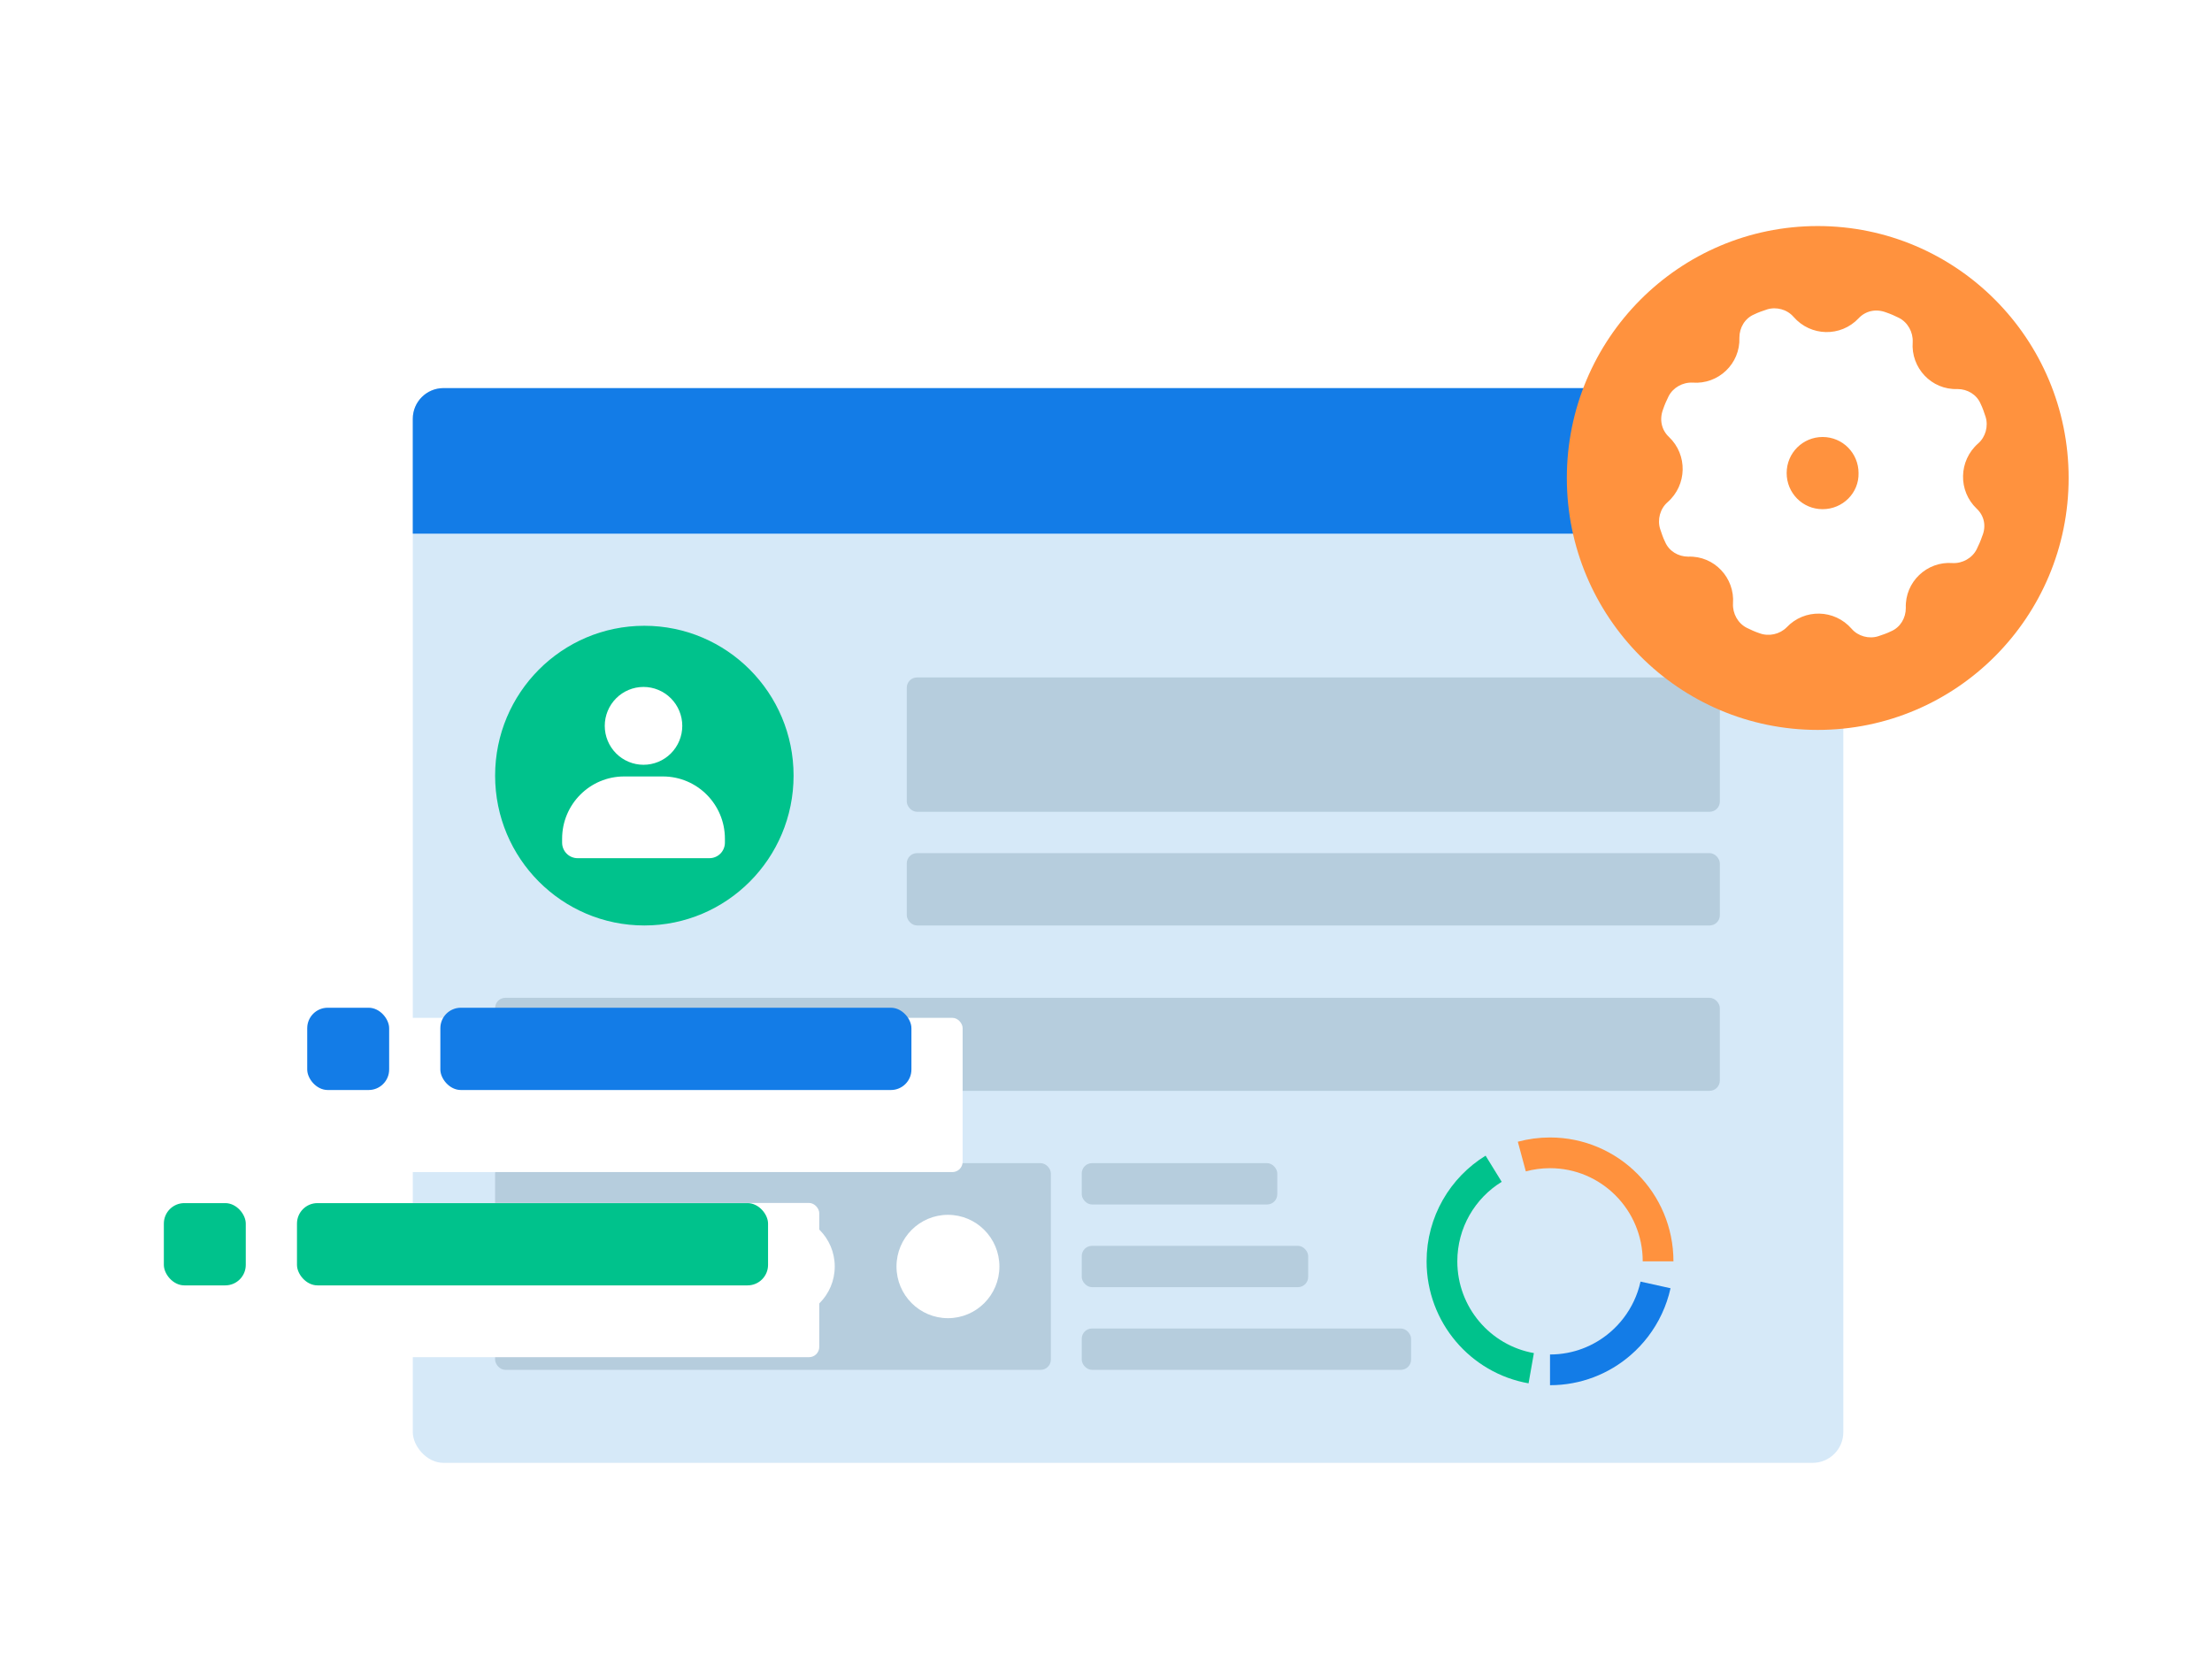
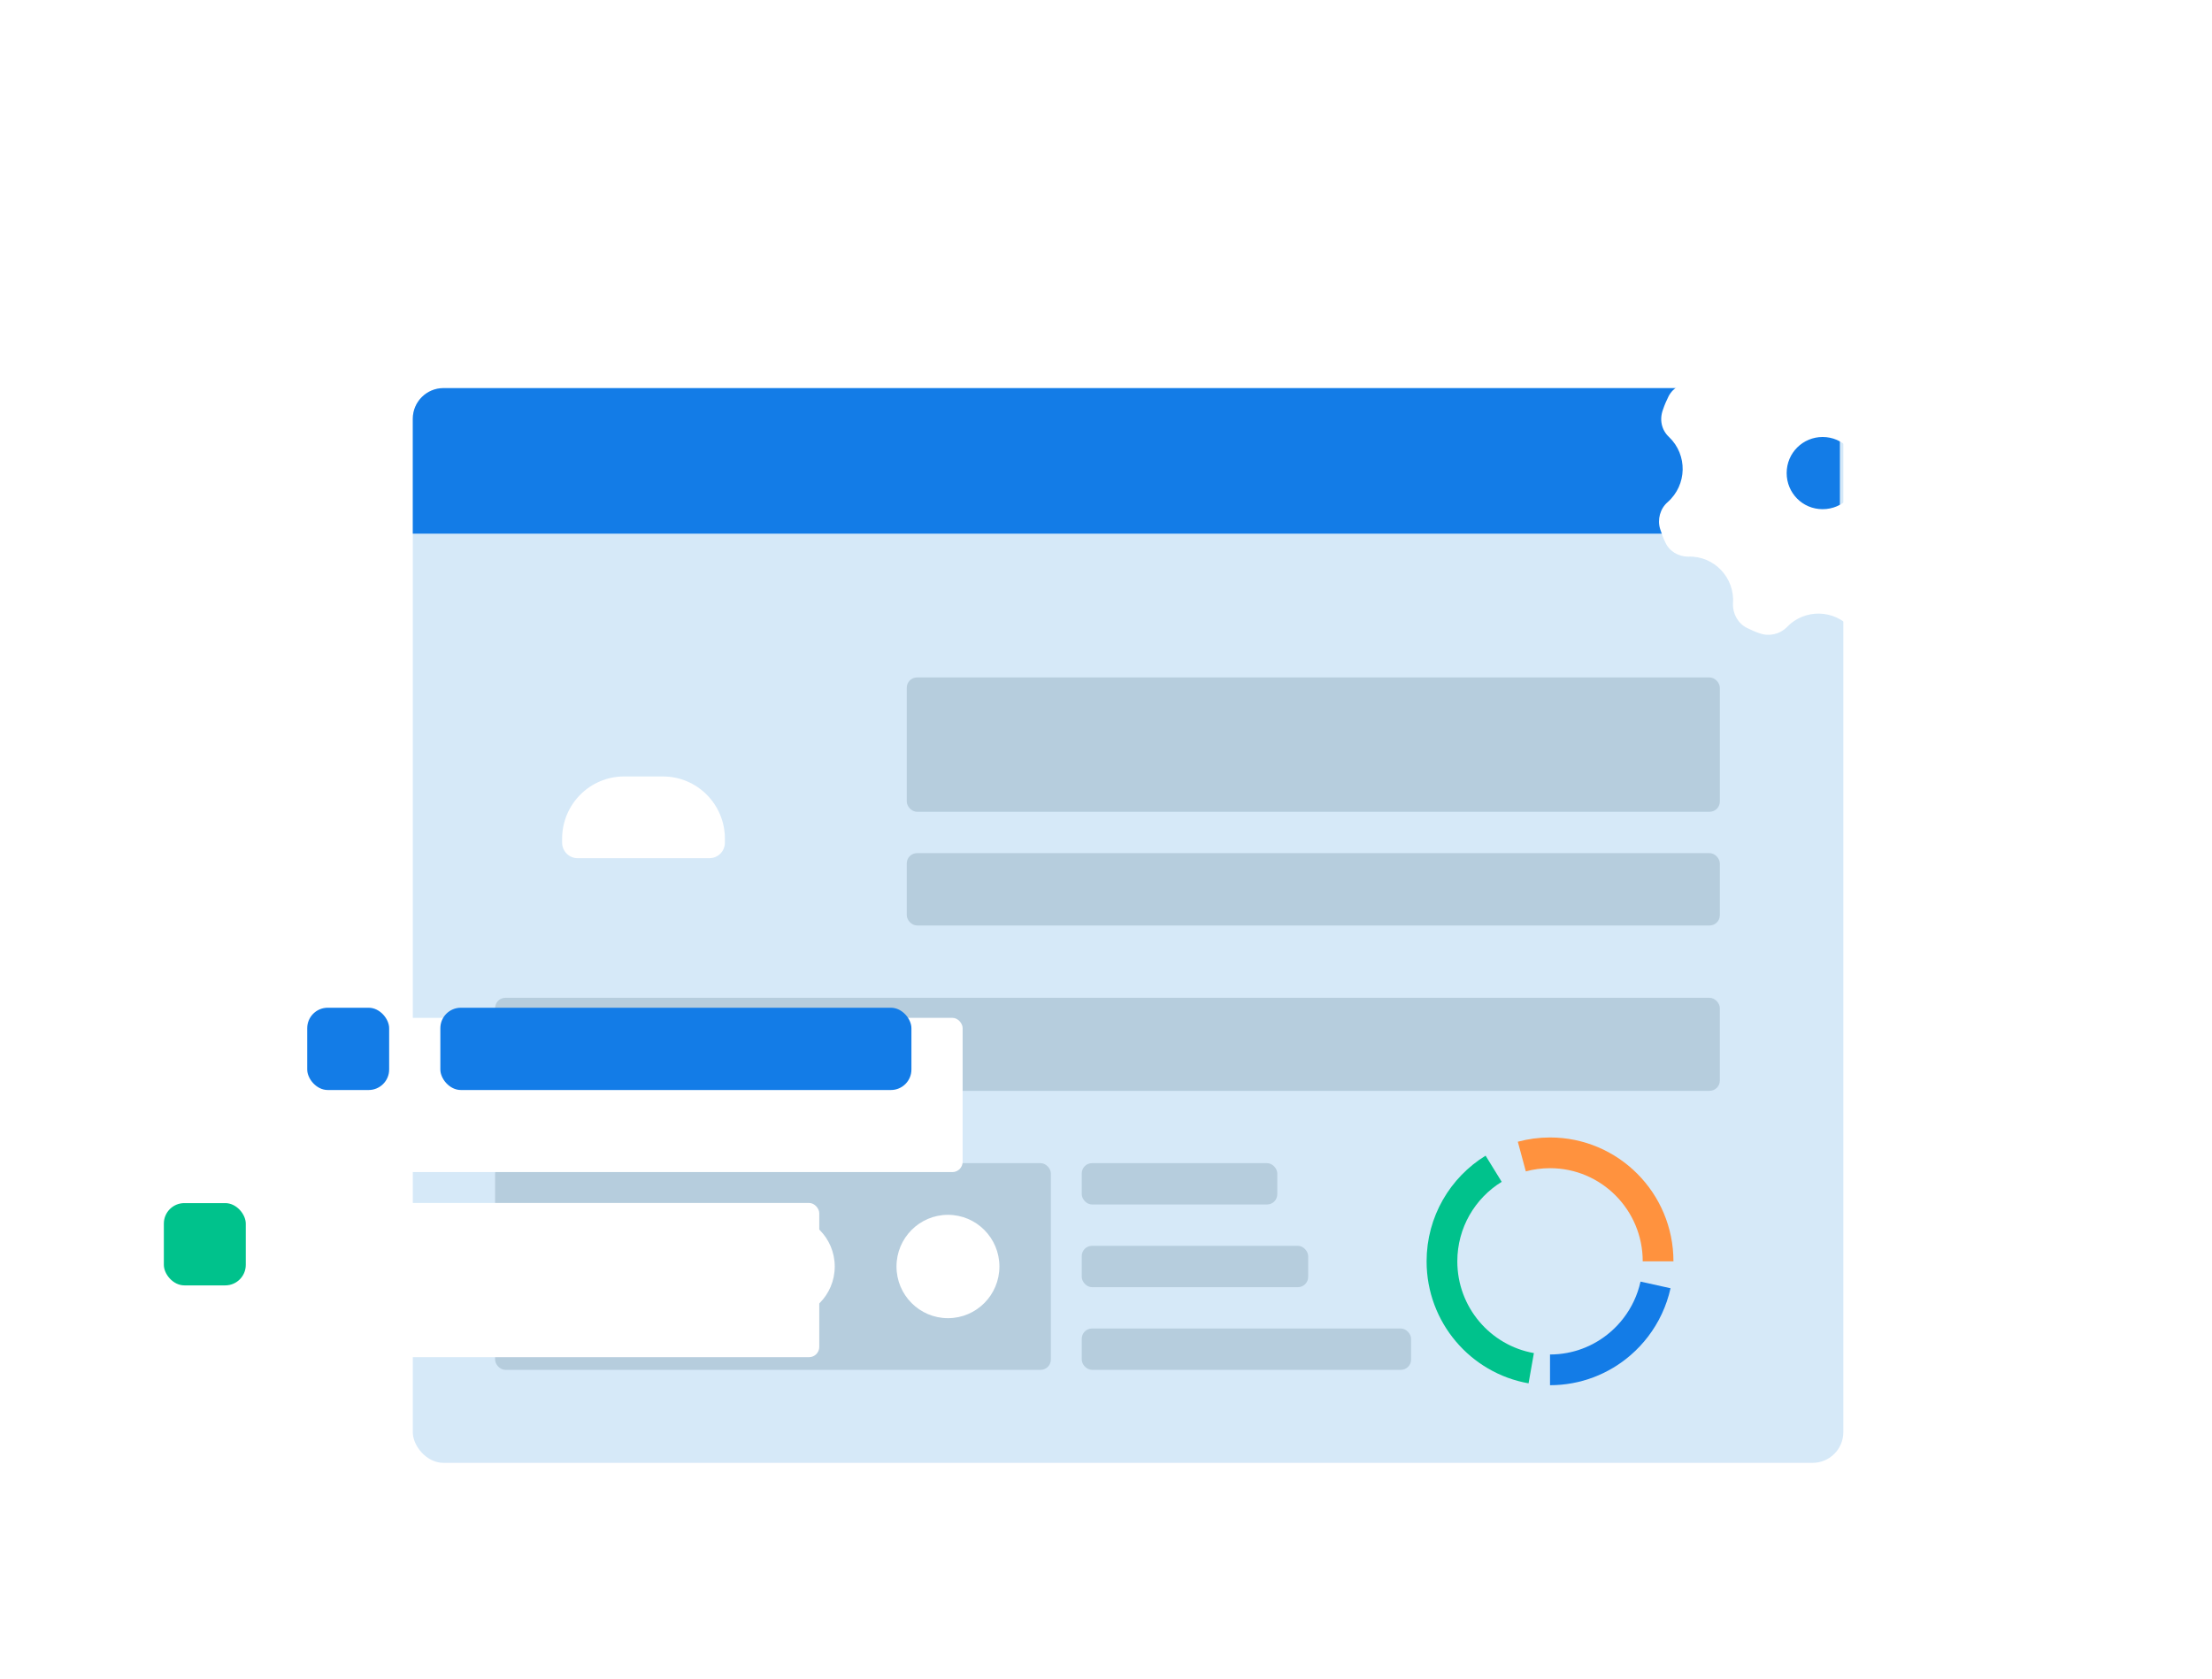
<svg xmlns="http://www.w3.org/2000/svg" width="216" height="164" viewBox="0 0 216 164" fill="none">
  <rect x="40.308" y="37.905" width="139.692" height="104.971" rx="3" fill="#D6E9F8" />
  <path d="M40.308 40.905C40.308 39.248 41.651 37.905 43.308 37.905H176.665C178.322 37.905 179.665 39.248 179.665 40.905V52.12H40.308V40.905Z" fill="#137CE7" />
  <rect x="88.547" y="66.166" width="79.394" height="13.121" rx="1" fill="#B6CDDD" />
  <rect x="88.547" y="83.325" width="79.394" height="7.065" rx="1" fill="#B6CDDD" />
  <rect x="105.632" y="113.605" width="19.095" height="4.037" rx="1" fill="#B6CDDD" />
  <rect x="105.632" y="121.68" width="22.11" height="4.037" rx="1" fill="#B6CDDD" />
  <rect x="105.632" y="129.755" width="32.159" height="4.037" rx="1" fill="#B6CDDD" />
  <rect x="48.347" y="97.456" width="119.593" height="9.084" rx="1" fill="#B6CDDD" />
  <rect x="48.347" y="113.605" width="54.269" height="20.187" rx="1" fill="#B6CDDD" />
-   <ellipse cx="62.92" cy="75.755" rx="14.572" ry="14.635" fill="#00C28C" />
-   <path d="M59.054 70.895C59.054 71.903 59.453 72.87 60.162 73.583C60.872 74.296 61.835 74.696 62.839 74.696C63.843 74.696 64.805 74.296 65.515 73.583C66.225 72.87 66.624 71.903 66.624 70.895C66.624 69.886 66.225 68.92 65.515 68.207C64.805 67.494 63.843 67.093 62.839 67.093C61.835 67.093 60.872 67.494 60.162 68.207C59.453 68.92 59.054 69.886 59.054 70.895Z" fill="white" />
  <path d="M60.946 75.836H64.731C68.076 75.836 70.787 78.559 70.787 81.919V82.299C70.787 82.702 70.628 83.089 70.344 83.374C70.06 83.659 69.675 83.819 69.273 83.819H56.404C56.003 83.819 55.617 83.659 55.334 83.374C55.05 83.089 54.89 82.702 54.89 82.299V81.919C54.89 78.559 57.601 75.836 60.946 75.836Z" fill="white" />
  <ellipse cx="60.407" cy="123.699" rx="5.025" ry="5.047" fill="white" />
  <ellipse cx="76.487" cy="123.699" rx="5.025" ry="5.047" fill="white" />
  <ellipse cx="92.567" cy="123.699" rx="5.025" ry="5.047" fill="white" />
  <path d="M151.358 133.792C153.988 133.792 156.393 132.826 158.24 131.228C158.789 130.754 159.289 130.223 159.731 129.645C160.653 128.441 161.322 127.032 161.661 125.498" stroke="#137CE7" stroke-width="3" />
  <path d="M161.911 123.194C161.911 117.341 157.186 112.596 151.358 112.596C150.406 112.596 149.483 112.723 148.605 112.96" stroke="#FF923E" stroke-width="3" />
  <path d="M145.853 114.151C142.826 116.014 140.806 119.367 140.806 123.194C140.806 128.418 144.57 132.76 149.523 133.632" stroke="#00C28C" stroke-width="3" />
  <g filter="url(#filter0_d_124_64)">
    <rect x="24" y="95.412" width="70" height="15.065" rx="1" fill="white" />
  </g>
  <rect x="30" y="98.425" width="8" height="8.035" rx="2" fill="#137CE7" />
  <rect x="43" y="98.425" width="46" height="8.035" rx="2" fill="#137CE7" />
  <g filter="url(#filter1_d_124_64)">
    <rect x="10" y="113.49" width="70" height="15.065" rx="1" fill="white" />
  </g>
  <rect x="16" y="117.507" width="8" height="8.035" rx="2" fill="#00C28C" />
-   <rect x="29" y="117.507" width="46" height="8.035" rx="2" fill="#00C28C" />
  <g filter="url(#filter2_d_124_64)">
-     <ellipse cx="177.5" cy="42.684" rx="24.5" ry="24.606" fill="#FF923E" />
-     <path d="M193.024 45.683C191.197 43.945 191.245 40.999 193.168 39.309C193.889 38.681 194.178 37.619 193.889 36.702C193.745 36.267 193.601 35.833 193.409 35.446C193.024 34.529 192.111 33.998 191.149 33.998C188.601 34.094 186.582 31.922 186.774 29.411C186.822 28.445 186.293 27.479 185.428 27.045C185.043 26.852 184.611 26.658 184.178 26.514C183.168 26.127 182.159 26.369 181.486 27.093C179.755 28.928 176.822 28.88 175.139 26.948C174.514 26.224 173.457 25.934 172.543 26.224C172.111 26.369 171.678 26.514 171.293 26.707C170.38 27.093 169.851 28.01 169.851 28.976C169.947 31.535 167.784 33.563 165.284 33.37C164.322 33.322 163.361 33.853 162.928 34.722C162.736 35.108 162.543 35.543 162.399 35.977C162.014 36.992 162.255 38.005 162.976 38.681C164.803 40.42 164.755 43.365 162.832 45.055C162.111 45.683 161.822 46.745 162.111 47.663C162.255 48.097 162.399 48.532 162.591 48.918C162.976 49.835 163.889 50.367 164.851 50.367C167.399 50.27 169.418 52.443 169.226 54.954C169.178 55.919 169.707 56.885 170.572 57.32C170.957 57.513 171.389 57.706 171.822 57.851C172.736 58.189 173.793 57.947 174.466 57.271C176.197 55.437 179.13 55.485 180.813 57.416C181.438 58.141 182.495 58.43 183.409 58.141C183.841 57.996 184.274 57.851 184.659 57.658C185.572 57.271 186.101 56.354 186.101 55.388C186.005 52.829 188.168 50.801 190.668 50.994C191.63 51.043 192.591 50.511 193.024 49.642C193.216 49.256 193.409 48.821 193.553 48.387C193.986 47.373 193.745 46.359 193.024 45.683ZM177.976 45.731C176.005 45.731 174.466 44.138 174.466 42.206C174.466 40.227 176.053 38.681 177.976 38.681C179.947 38.681 181.486 40.275 181.486 42.206C181.534 44.138 179.947 45.731 177.976 45.731Z" fill="white" />
+     <path d="M193.024 45.683C191.197 43.945 191.245 40.999 193.168 39.309C193.889 38.681 194.178 37.619 193.889 36.702C193.745 36.267 193.601 35.833 193.409 35.446C193.024 34.529 192.111 33.998 191.149 33.998C188.601 34.094 186.582 31.922 186.774 29.411C186.822 28.445 186.293 27.479 185.428 27.045C185.043 26.852 184.611 26.658 184.178 26.514C183.168 26.127 182.159 26.369 181.486 27.093C174.514 26.224 173.457 25.934 172.543 26.224C172.111 26.369 171.678 26.514 171.293 26.707C170.38 27.093 169.851 28.01 169.851 28.976C169.947 31.535 167.784 33.563 165.284 33.37C164.322 33.322 163.361 33.853 162.928 34.722C162.736 35.108 162.543 35.543 162.399 35.977C162.014 36.992 162.255 38.005 162.976 38.681C164.803 40.42 164.755 43.365 162.832 45.055C162.111 45.683 161.822 46.745 162.111 47.663C162.255 48.097 162.399 48.532 162.591 48.918C162.976 49.835 163.889 50.367 164.851 50.367C167.399 50.27 169.418 52.443 169.226 54.954C169.178 55.919 169.707 56.885 170.572 57.32C170.957 57.513 171.389 57.706 171.822 57.851C172.736 58.189 173.793 57.947 174.466 57.271C176.197 55.437 179.13 55.485 180.813 57.416C181.438 58.141 182.495 58.43 183.409 58.141C183.841 57.996 184.274 57.851 184.659 57.658C185.572 57.271 186.101 56.354 186.101 55.388C186.005 52.829 188.168 50.801 190.668 50.994C191.63 51.043 192.591 50.511 193.024 49.642C193.216 49.256 193.409 48.821 193.553 48.387C193.986 47.373 193.745 46.359 193.024 45.683ZM177.976 45.731C176.005 45.731 174.466 44.138 174.466 42.206C174.466 40.227 176.053 38.681 177.976 38.681C179.947 38.681 181.486 40.275 181.486 42.206C181.534 44.138 179.947 45.731 177.976 45.731Z" fill="white" />
  </g>
  <defs>
    <filter id="filter0_d_124_64" x="20" y="95.412" width="78" height="23.065" filterUnits="userSpaceOnUse" color-interpolation-filters="sRGB">
      <feFlood flood-opacity="0" result="BackgroundImageFix" />
      <feColorMatrix in="SourceAlpha" type="matrix" values="0 0 0 0 0 0 0 0 0 0 0 0 0 0 0 0 0 0 127 0" result="hardAlpha" />
      <feOffset dy="4" />
      <feGaussianBlur stdDeviation="2" />
      <feComposite in2="hardAlpha" operator="out" />
      <feColorMatrix type="matrix" values="0 0 0 0 0 0 0 0 0 0 0 0 0 0 0 0 0 0 0.06 0" />
      <feBlend mode="normal" in2="BackgroundImageFix" result="effect1_dropShadow_124_64" />
      <feBlend mode="normal" in="SourceGraphic" in2="effect1_dropShadow_124_64" result="shape" />
    </filter>
    <filter id="filter1_d_124_64" x="6" y="113.49" width="78" height="23.065" filterUnits="userSpaceOnUse" color-interpolation-filters="sRGB">
      <feFlood flood-opacity="0" result="BackgroundImageFix" />
      <feColorMatrix in="SourceAlpha" type="matrix" values="0 0 0 0 0 0 0 0 0 0 0 0 0 0 0 0 0 0 127 0" result="hardAlpha" />
      <feOffset dy="4" />
      <feGaussianBlur stdDeviation="2" />
      <feComposite in2="hardAlpha" operator="out" />
      <feColorMatrix type="matrix" values="0 0 0 0 0 0 0 0 0 0 0 0 0 0 0 0 0 0 0.06 0" />
      <feBlend mode="normal" in2="BackgroundImageFix" result="effect1_dropShadow_124_64" />
      <feBlend mode="normal" in="SourceGraphic" in2="effect1_dropShadow_124_64" result="shape" />
    </filter>
    <filter id="filter2_d_124_64" x="149" y="18.078" width="57" height="57.212" filterUnits="userSpaceOnUse" color-interpolation-filters="sRGB">
      <feFlood flood-opacity="0" result="BackgroundImageFix" />
      <feColorMatrix in="SourceAlpha" type="matrix" values="0 0 0 0 0 0 0 0 0 0 0 0 0 0 0 0 0 0 127 0" result="hardAlpha" />
      <feOffset dy="4" />
      <feGaussianBlur stdDeviation="2" />
      <feComposite in2="hardAlpha" operator="out" />
      <feColorMatrix type="matrix" values="0 0 0 0 0 0 0 0 0 0 0 0 0 0 0 0 0 0 0.06 0" />
      <feBlend mode="normal" in2="BackgroundImageFix" result="effect1_dropShadow_124_64" />
      <feBlend mode="normal" in="SourceGraphic" in2="effect1_dropShadow_124_64" result="shape" />
    </filter>
  </defs>
</svg>